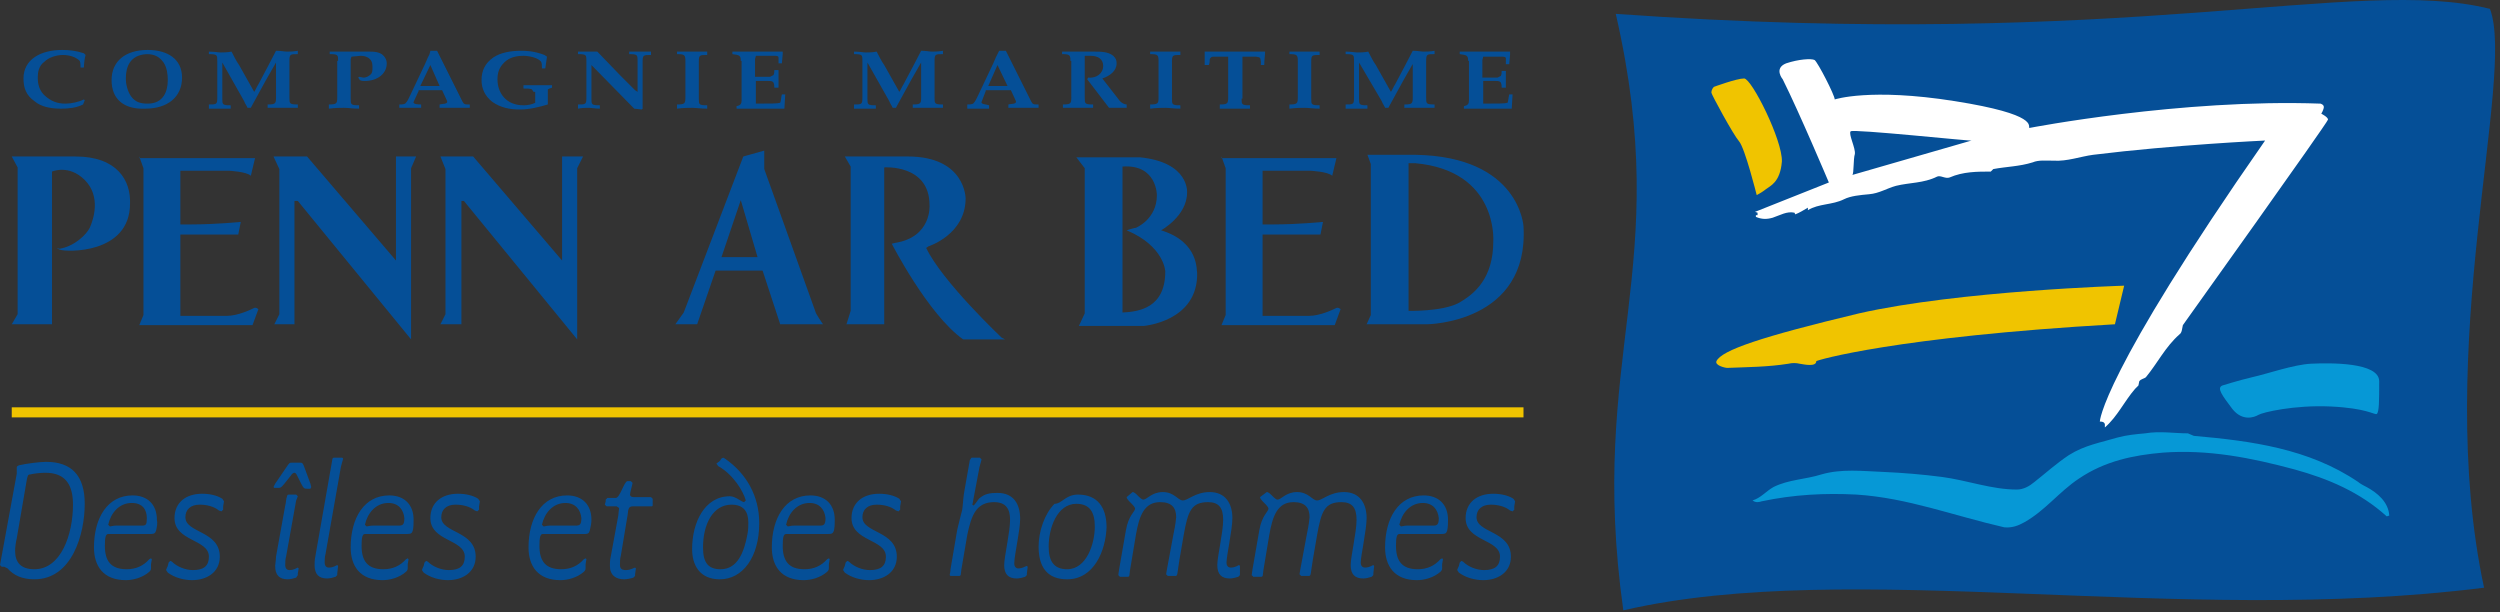
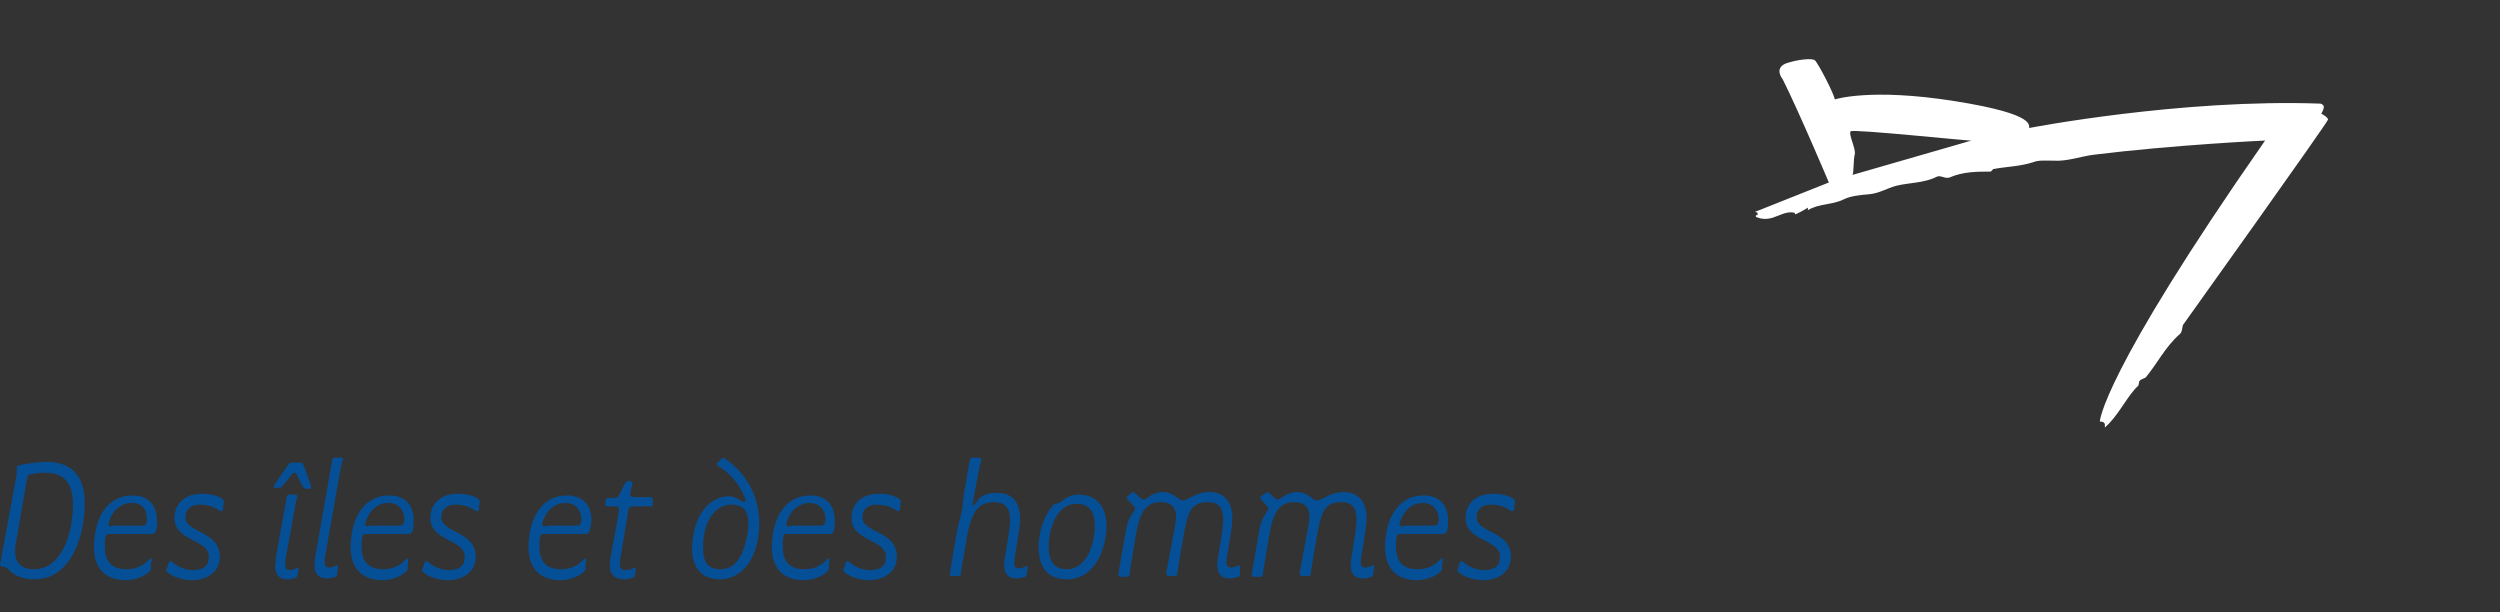
<svg xmlns="http://www.w3.org/2000/svg" width="298" height="73" fill="none" viewBox="0 0 298 73">
  <rect x="0" y="0" width="298" height="73" fill="#333333" stroke="none" />
-   <path fill="#054F97" d="M9.9 12.453c-.8.4-1.7.5-2.6.5-1.2 0-2.4-.2-3.2-.9-1-.7-1.3-1.6-1.3-2.7 0-2.3 2.1-3.4 4.6-3.4.9 0 1.7.1 2.6.4l.2.2c-.1.3-.2 1.1-.2 1.5h-.4c0-.3 0-.6-.1-.8-.5-.5-1.3-.7-2-.7-.8 0-1.7.3-2.2.8-.7.5-.8 1.3-.8 1.9 0 .8.2 1.6.9 2.2s1.4.9 2.4.9c.7 0 1.6-.2 2.2-.5l.1.1zm3.4-2.9c0-2.3 1.7-3.6 4.3-3.6 2.4 0 4.1 1.1 4.1 3.3 0 2.3-1.7 3.7-4.4 3.7-2.5.1-4-1.1-4-3.4m1.7-.2c0 .7.2 1.5.6 2.1.5.7 1.1.9 2 .9 1.9 0 2.4-1.5 2.4-2.8 0-.7-.1-1.5-.5-2.1-.5-.7-1.1-1-2-1-2 .1-2.5 1.5-2.5 2.9m17.9-1.9-1.2 2.1-1.7 3.1-.1.2h-.4c0-.1-.3-.5-.4-.8l-2.6-4.6v4.3c0 .7 0 .8 1 .8v.4h-2.6v-.5c.9 0 1 0 1-.8v-4.4c0-.7 0-.8-1-.8v-.3c.7 0 1.1.1 1.4.1s.8 0 1.3-.1c.2.4.6 1.2.9 1.6l1.8 3.2c.2-.3.3-.6.5-.9.8-1.5 1.8-3.4 2.1-4 .6 0 1 .1 1.3.1s.8 0 1.3-.1v.4c-.9 0-1 0-1 .8v4.4c0 .7 0 .8 1 .8v.4h-3.6v-.4c.9 0 1-.1 1-.8zm7.4-.2c0-.7 0-.8-1-.8v-.3h4.6c.6 0 1.1 0 1.6.3.4.3.6.7.6 1.1 0 1.3-1.2 2.1-2.6 2.1-.2 0-.4 0-.6-.1l-.2-.3.1-.1.5.1c.4 0 .7-.2.9-.4s.2-.5.2-.8 0-.7-.3-1-.7-.4-1.1-.4l-1.1.1-.1.3v4.7c0 .7 0 .8 1 .8v.4c-.8 0-1.3-.1-1.8-.1-.4 0-1 0-1.8.1v-.5c.9 0 1-.1 1-.8v-4.4zm9.6 3.6-.6 1.3c-.1.3.7.3.9.3v.4h-2.6v-.4c.2 0 .5 0 .7-.1.3-.3.4-.6.6-1l1.8-3.8.3-.7.2-.4.1-.4h.8l3 6c.2.4.3.4.8.4h.1v.4h-3.6v-.4c.3-.1 1 0 .9-.4l-.6-1.3h-2.8zm.2-.6h2.3l-1.1-2.5zm13.5.7-.2-.3c-.2-.1-.6-.1-1-.1v-.4h3.4v.3l-.3.1-.2.1v1.8c-1 .3-2.2.6-3.3.6-1.2 0-2.3-.2-3.3-.9-.9-.7-1.3-1.6-1.3-2.6 0-1.1.4-2 1.4-2.7.9-.6 2.1-.8 3.3-.8.5 0 1.5 0 2.8.5l.3.2-.2 1.4h-.4c0-.3 0-.6-.1-.8-.4-.5-1.5-.7-2.1-.7-.9 0-1.7.2-2.3.8s-.8 1.2-.8 2c0 1.6 1 3.1 3.1 3.1.5 0 1-.1 1.4-.3v-1.3zm6.3-3.7c0-.7 0-.8-1-.8v-.3h2.3l2.7 2.8 1.8 1.8.3.2v-3.7c0-.7 0-.8-1-.8v-.3h2.6v.4c-.9 0-1 0-1 .8v5.6l-.1.1-.9-.1-5.1-5.2v4c0 .7 0 .8 1 .8v.4c-.5 0-1-.1-1.3-.1s-.8 0-1.3.1v-.5c.9 0 1 0 1-.8zm11.8 0c0-.7-.1-.8-1-.8v-.3h3.6v.4c-.9 0-1 0-1 .8v4.4c0 .7 0 .8 1 .8v.4c-.8 0-1.3-.1-1.8-.1-.4 0-1 0-1.8.1v-.5c.9 0 1-.1 1-.8zm6.6 0c0-.6-.1-.7-1-.8v-.3h6v.3l-.1 1.1h-.4v-.7c0-.2-.3-.2-.5-.2h-2.2l-.1.4v2.1h1.8l.4-.2c.1-.2.1-.4.1-.6h.5v2.1h-.5c0-.2 0-.4-.1-.6s-.4-.2-.6-.2h-1.5v2.7c1.8 0 2.6 0 2.9-.1.1-.2.1-.6.2-1h.4l-.1 1.7h-5.7v-.3c.5-.1.6-.3.6-.7v-4.7zm21.5.2-1.2 2.1-1.7 3.1-.1.2h-.4c0-.1-.3-.5-.4-.8l-2.6-4.6v4.3c0 .7 0 .8 1 .8v.4h-2.6v-.5c.9 0 1 0 1-.8v-4.4c0-.7 0-.8-1-.8v-.3c.7 0 1.1.1 1.4.1s.8 0 1.3-.1c.2.4.6 1.2.9 1.6l1.8 3.2c.2-.3.3-.6.5-.9.8-1.5 1.8-3.4 2.1-4 .6 0 1 .1 1.3.1s.7 0 1.3-.1v.4c-.9 0-1 0-1 .8v4.4c0 .7 0 .8 1 .8v.4h-3.6v-.4c.9 0 1-.1 1-.8zm7.7 3.4-.5 1.3c-.1.3.7.3.9.4v.4h-2.6v-.5c.2 0 .5 0 .7-.1.3-.3.4-.6.6-1l1.8-3.8.3-.7.4-.8h.8l3 6c.2.4.3.4.8.4h.1v.4h-3.6v-.4c.3-.1 1 0 .9-.4l-.6-1.3h-3zm.3-.6h2.3l-1.2-2.5zm9.8-3c0-.7-.1-.8-1-.8v-.3h3.8c.8 0 1.7 0 2.3.5.3.3.4.5.4.9 0 .9-.8 1.5-1.7 1.8l2.1 2.7c.2.2.5.4.8.4v.4h-2.1l-2.6-3.4.1-.2c1 .1 1.8-.5 1.8-1.4 0-.8-.6-1.2-1.5-1.2h-.7v5c0 .7 0 .8 1 .8v.4h-3.6v-.4c.9 0 1-.1 1-.8v-4.4zm10.5 0c0-.7-.1-.8-1-.8v-.3h3.6v.4c-.9 0-1 0-1 .8v4.4c0 .7 0 .8 1 .8v.4c-.8 0-1.3-.1-1.8-.1-.4 0-1 0-1.8.1v-.5c.9 0 1-.1 1-.8zm9.9 4.5c0 .7 0 .8 1 .8v.4h-3.6v-.5c.9 0 1-.1 1-.8v-4.9h-1.7c-.3 0-.4.1-.5.3 0 .2 0 .4-.1.7h-.5v-1.6h7.2c0 .4-.1 1-.1 1.6h-.4v-.4c-.1-.5 0-.5-.6-.6h-1.6v5zm6.7-4.5c0-.7-.1-.8-1-.8v-.3h3.6v.4c-.9 0-1 0-1 .8v4.4c0 .7 0 .8 1 .8v.4c-.7 0-1.3-.1-1.8-.1-.4 0-1 0-1.8.1v-.5c.9 0 1-.1 1-.8zm13.8.2-1.2 2.1-1.7 3.1-.1.2h-.4c0-.1-.3-.5-.4-.8l-2.7-4.6v4.3c0 .7 0 .8 1 .8v.4h-2.6v-.5c.9 0 1 0 1-.8v-4.4c0-.7 0-.8-1-.8v-.3c.7 0 1.1.1 1.4.1s.8 0 1.3-.1c.2.4.6 1.2.9 1.6l1.8 3.2c.2-.3.3-.6.5-.9.8-1.5 1.8-3.4 2.1-4 .6 0 1 .1 1.3.1s.8 0 1.3-.1v.4c-.9 0-1 0-1 .8v4.4c0 .7 0 .8 1 .8v.4h-3.6v-.4c.9 0 1-.1 1-.8v-4.2zm6.5-.2c0-.6-.1-.7-1-.8v-.3h6v.4l-.1 1.1h-.4v-.7c0-.2-.3-.2-.5-.2h-2.2l-.1.4v2.1h1.8l.4-.2c.1-.2.1-.4.1-.6h.5v2h-.5c0-.2 0-.4-.1-.6s-.4-.2-.6-.2h-1.5v2.7c1.8 0 2.6 0 2.9-.1.1-.2.1-.6.2-1h.4l-.1 1.7h-5.7v-.3c.5-.1.6-.3.6-.7v-4.7zM1.4 18.653l.7 1.3v17.5l-.7 1.2h4.8v-18.2s2-.9 3.9 1c2 2 1 4.8.6 5.7-.4.8-1.8 2.2-3.6 2.5 0 0-.7-.2 0 .1s8.4.6 8.4-5.5c.1-2.7-1.5-5.6-6.5-5.6zm15.2 0 .5 1.4v17.5l-.5 1.2h13.5l.7-1.9s-.3-.3-.6-.1c-.2.1-1.8.9-3.2.9h-5.5v-9.7h6.9l.3-1.5s-3 .3-5.9.3h-1.3v-6.4h5.8s2.1.1 2.6.6l.5-2.1H16.6zm129 0 .5 1.4v17.5l-.5 1.2h13.5l.7-1.9s-.3-.3-.6-.1c-.2.1-1.8.9-3.2.9h-5.5v-9.7h6.9l.3-1.5s-3 .3-5.9.3h-1.3v-6.4h5.7s2.1.1 2.6.6l.5-2.1h-13.7zm-93.1 20H55v-14.7h.3l13.5 16.5v-20.4l.7-1.4H67v12.4l-10.6-12.4h-3.9l.6 1.5v17.3zm-19.8 0h2.4v-14.7h.4l13.5 16.5v-20.4l.6-1.4h-2.4v12.4l-10.6-12.4h-4l.7 1.5v17.3zm68.2 0h4.5v-18.7s5.4-.4 5.4 4.5c0 0 .3 3.8-4.1 4.5l-.4.1s4.3 8.4 8.5 11.4h5l-.4-.2s-7.1-6.7-9-10.7l.3-.2s4.4-1.4 4.4-5.7c0 0 0-5-6.9-5h-7.5l.7 1.2v17.2zm-17.8 0 2.2-6.4h5.6l2.1 6.4h5.1s-.9-1.3-.9-1.5l-6.1-17v-2.2l-2.5.7-7.1 18.6-1 1.4zm2.9-8 2.3-6.8 2 6.8zm52.4-3.2s3.1-1.7 3.1-4.5c0 0 .3-3.6-5.6-4.2h-7.6l1 1.3v17.3l-.7 1.5h7.7s6.5-.5 6.4-6.3c-.1-.2.3-3.7-4.3-5.1m-4.6 9.8v-17.4c4.1-.3 4.1 3.4 4.1 3.4 0 2.9-2.5 3.9-2.5 3.9-.2 0-1.1.3-1.1.3 4.5 1.9 4.6 4.9 4.6 4.9 0 4.4-3.2 4.8-5.1 4.9m34.9-18.8H163l.4 1.1v18l-.5 1.1h7.2s12.2-.1 11.5-11.7c0 .1-.4-8.3-12.9-8.5m9.3 10.3c0 4.4-2.2 6.3-4.2 7.4-2 1-5.9.9-5.9.9v-17.6h.8c9.9.9 9.3 9.3 9.3 9.3m15.5 44c27.2-6.3 66.2 1.9 102.6-2.7-6.1-28.5 3.8-60.9.7-69-16.1-4-42.3 5-104.2.6 7 30.5-3.4 40.5.9 71.1" />
-   <path fill="#F0C400" d="M204.3 10.353s2.7-1 3.6-1 4.6 7.4 4.5 9.9c-.2 2.5-1.4 2.9-1.9 3.3s-1.1.7-1.1.7-1.4-5.6-2.1-6.4-3.3-5.6-3.3-5.8c0-.1 0-.4.3-.7m.3 32.7c-.2.5 1 .8 1.3.8 2.4-.1 4.8-.1 7.3-.5.4-.1.9-.1 1.3 0 .6.1 2 .4 2-.3 0-.1 9.4-2.9 35.6-4.4l1.1-4.6s-19.7.6-31.6 3.3c-11.7 2.8-16.4 4.4-17 5.7" />
-   <path fill="#0698D6" d="M264.9 45.953s1.9-.6 3.6-1c1.8-.4 4.9-1.5 7-1.6 2.2-.1 8.1-.2 8.1 2.1s0 3.7-.3 3.9c-.3.1-1.2-.7-5.5-.9s-8.1.7-8.6 1-1.9.8-3.1-.7c-1.2-1.6-1.9-2.5-1.2-2.8m17.2 12.1c1.3.7 2.6 1.8 2.7 3.4l-.3.1c-3.2-2.9-7-4.5-11-5.6-5.2-1.4-10.3-2.4-15.7-2-3.5.3-6.9 1-10 3.1-2.4 1.6-4 3.8-6.5 5.2-.7.4-1.5.7-2.4.6-6.1-1.4-11.5-3.5-17.6-3.9-3.8-.2-7.5 0-11.3.8-.3.1-.7.2-1.1-.1 1-.3 1.6-1.1 2.5-1.6 1.8-.9 3.8-.9 5.7-1.5 2.4-.7 4.9-.4 7.4-.3 2.3.1 4.7.3 7 .6 3 .4 5.9 1.5 8.9 1.5.8 0 1.5-.4 2.1-.9 1.4-1.1 2.6-2.2 4.1-3.2 1.9-1.2 3.8-1.5 5.8-2.1 1.1-.3 2.2-.4 3.3-.5 1.8-.3 3.4 0 5.1 0l.7.3c6.8.6 13.7 1.5 19.6 5.5.1.1.4.3 1 .6" />
  <path fill="#fff" d="m209.2 25.253 8.8-3.5s-3.5-8.3-5.5-12.3c0 0-1.1-1.3.4-1.9 1.5-.5 3-.6 3.4-.4.4.3 2.4 4.2 2.4 4.7 0 0 4.2-1.4 14.3.2s8.7 3 8.9 3.2c0 0 18.1-3.5 34.7-2.9 0 0 .4.1.4.4s-.3.8-.3.8.8.4.8.7-17.3 24.5-17.3 24.5c-.1.4-.1.9-.4 1.1-1.7 1.5-2.6 3.4-4 5.1-.2.2-.6.2-.8.5l-.1.5-.4.4c-1.3 1.5-2.1 3.3-3.6 4.6v-.4c-.1-.3-.4-.3-.6-.3 0 0 .1-5.4 19.7-33.5 0 0-10.8.5-20.5 1.7-1.5.2-3.1.8-4.7.7-.9 0-1.8-.1-2.5.2-1.6.5-3.1.5-4.7.8l-.3.3c-1.6 0-3.3 0-4.9.7-.5.2-1.1-.3-1.5-.1-1.6.8-3.3.7-4.9 1.1-1.1.3-2 .9-3.2 1-1.1.1-2.2.2-3 .6-1.4.7-3 .5-4.3 1.3v-.3c-.5.3-1 .6-1.5.8l-.1-.2c-.9-.2-1.7.3-2.6.6-.7.2-1.3.2-2-.1v-.2h.2v-.3zm11.6-4.4 14.2-4.1c.1.1-14.1-1.4-14.4-1.1s.6 2 .5 2.7c-.2.6-.1 2.3-.3 2.5" />
-   <path fill="#F0C400" d="M1.4 49.753h180.2v-1.2H1.4z" />
  <path fill="#054F97" d="M5.4 56.353c-.6 0-1.4.1-1.8.2-.3 0-.3.2-.4.6l-1.2 7c-.1.4-.2 1.1-.2 1.5 0 1.4.7 2.2 2.3 2.2 3.2 0 4.6-4.2 4.6-7.7 0-2.5-1-3.8-3.3-3.8m-1.3 12.7c-1.5 0-2.5-.5-3.2-1.3l-.4-.2H.2l-.2-.2 2-10.9v-.7c0-.1 0-.2.3-.3.9-.2 2.4-.4 3.2-.4 3 0 4.6 1.6 4.6 5 0 3.6-1.5 9-6 9m11.6-9.1c-1.5 0-2.5 1.2-2.8 2.6l.2.2c.1 0 .4-.1.7-.1h3.1c.5 0 .6-.1.6-.9 0-1-.5-1.8-1.8-1.8m2.9 3.3c-.1.3-.2.4-.7.4h-5c-.3 0-.4.4-.4 1.4 0 1.8.7 2.8 2.6 2.8q1.65 0 2.7-1.2l.2-.1.1.1-.1.6v.4c0 .2 0 .3-.2.5-.8.7-1.9 1-2.8 1-2.7 0-3.8-1.7-3.8-3.9 0-3.5 1.6-6.2 4.6-6.2 1.8 0 2.9 1.1 2.9 2.9.1.4 0 .9-.1 1.3m8-2.9v.4l-.2.2-.3-.1c-.6-.5-1.5-.7-2.3-.7-1.1 0-1.7.6-1.7 1.5 0 1.9 4.1 1.6 4.1 4.7 0 1.9-1.6 2.8-3.3 2.8-1 0-2.1-.3-2.9-.9l-.2-.3s0-.1.2-.5l.1-.4.2-.2.2.1c.6.6 1.6 1 2.5 1 1.3 0 1.9-.5 1.9-1.6 0-2.1-4.1-1.8-4.1-4.6 0-1.8 1.3-2.9 3.3-2.9.9 0 1.8.2 2.4.6l.2.3zm8.9 8v.2l-.2.3c-.3.1-.7.2-1 .2-1 0-1.5-.5-1.5-1.6 0-.2.1-.7.1-1.1l1.1-6.1c.1-.3.1-.9.2-1 0-.2.1-.3.2-.3h.9l.2.2-.2.5-1.2 6.7c-.1.3-.1.7-.1 1 0 .4.2.6.5.6.6 0 .9-.3 1-.3l.1.1zm1.5-10.1h-.4c-.3 0-.4 0-.7-.6l-.5-1q-.15-.3-.3-.3c-.1 0-.3.1-.4.3l-.8 1c-.4.5-.5.5-.7.5h-.5l-.1-.1.2-.4 1.3-1.9c.4-.6.4-.6.7-.6h1c.2 0 .3 0 .5.6l.7 1.9.1.4zm3.2 10.1v.2l-.2.2c-.3.1-.7.2-1 .2-1 0-1.5-.5-1.5-1.6 0-.2 0-.6.1-1.1l2-11.4c0-.2.1-.3.2-.3h1l.1.1c0 .1-.3 1-.3 1.2l-1.8 10.2c-.1.3-.1.8-.1 1 0 .4.2.6.5.6.6 0 .9-.3 1-.3l.1.1zm6.1-8.4c-1.5 0-2.5 1.2-2.8 2.6l.2.2c.1 0 .4-.1.7-.1h3.1c.5 0 .7-.1.7-.9-.1-1-.7-1.8-1.9-1.8m2.9 3.3c-.1.3-.2.4-.7.4h-5c-.3 0-.4.4-.4 1.4 0 1.8.7 2.8 2.6 2.8q1.65 0 2.7-1.2l.2-.1.1.1-.1.6v.4c0 .2 0 .3-.2.5-.8.7-1.9 1-2.8 1-2.7 0-3.8-1.7-3.8-3.9 0-3.5 1.6-6.2 4.6-6.2 1.8 0 2.9 1.1 2.9 2.9 0 .4 0 .9-.1 1.3m7.9-2.9v.4l-.2.2-.3-.1c-.6-.5-1.5-.7-2.3-.7-1.1 0-1.7.6-1.7 1.5 0 1.9 4.1 1.6 4.1 4.7 0 1.9-1.6 2.8-3.3 2.8-1 0-2.1-.3-2.9-.9l-.2-.3s0-.1.2-.5l.1-.4.2-.2.2.1c.6.6 1.6 1 2.5 1 1.3 0 1.9-.5 1.9-1.6 0-2.1-4.1-1.8-4.1-4.6 0-1.8 1.3-2.9 3.3-2.9.9 0 1.8.2 2.4.6l.2.3zm10.3-.4c-1.5 0-2.5 1.2-2.8 2.6l.2.2c.1 0 .4-.1.7-.1h3.1c.5 0 .7-.1.7-.9-.1-1-.7-1.8-1.9-1.8m2.9 3.3c-.1.3-.2.4-.6.4h-5c-.3 0-.4.4-.4 1.4 0 1.8.7 2.8 2.6 2.8q1.65 0 2.7-1.2l.2-.1.1.1-.1.6v.4c0 .2 0 .3-.2.5-.8.7-1.9 1-2.8 1-2.7 0-3.8-1.7-3.8-3.9 0-3.5 1.6-6.2 4.6-6.2 1.8 0 2.9 1.1 2.9 2.9 0 .4-.1.9-.2 1.3m7.5-3.1c0 .2 0 .2-.3.2h-2.1c-.6 0-.5.6-.6 1.1l-.8 4.8c-.1.3-.1.8-.1 1.1 0 .4.2.6.7.6.6 0 1-.3 1.1-.3l.1.1-.1.7v.2l-.2.2c-.3.1-.8.2-1.1.2-1 0-1.7-.5-1.7-1.6 0-.2 0-.7.1-1.1l.9-4.9c0-.2.1-.8.1-.9l-.3-.2h-1.2l-.2-.2.1-.4v-.2l.2-.2h1c.5 0 1-2 1.4-2h.4l.2.2c0 .2-.3 1.1-.3 1.4 0 .2.2.3.4.3h2.1l.2.2zm9.4 0c-2.2 0-3.4 2.3-3.4 5.1 0 1.8.6 2.6 2.1 2.6 2 0 2.8-2 3.2-4.2.1-.5.1-1 .1-1.4 0-1.3-.6-2.1-2-2.1m-1.4 8.9c-2.4 0-3.3-1.7-3.3-3.6 0-3.2 1.5-6.3 4.5-6.3.7 0 1.4.7 1.7.7l.2-.2c-.3-1.1-1.5-3.1-3.3-4.1l-.2-.3.4-.3.2-.3.2-.1.2.1c2.6 1.8 4.1 4.5 4.1 7.7 0 4.1-2 6.7-4.7 6.7m10.7-9.1c-1.5 0-2.5 1.2-2.8 2.6l.2.2c.1 0 .4-.1.7-.1h3.1c.5 0 .7-.1.7-.9-.1-1-.7-1.8-1.9-1.8m2.9 3.3c-.1.3-.2.4-.7.4h-5c-.3 0-.4.4-.4 1.4 0 1.8.7 2.8 2.6 2.8q1.65 0 2.7-1.2l.2-.1.1.1-.1.6v.4c0 .2 0 .3-.2.5-.8.7-1.9 1-2.8 1-2.7 0-3.8-1.7-3.8-3.9 0-3.5 1.6-6.2 4.6-6.2 1.8 0 2.9 1.1 2.9 2.9 0 .4 0 .9-.1 1.3m7.9-2.9v.4l-.2.2-.3-.1c-.6-.5-1.5-.7-2.3-.7-1.1 0-1.7.6-1.7 1.5 0 1.9 4.1 1.6 4.1 4.7 0 1.9-1.6 2.8-3.3 2.8-1 0-2.1-.3-2.9-.9l-.2-.3s0-.1.2-.5l.1-.4.2-.2.2.1c.6.6 1.6 1 2.5 1 1.3 0 1.9-.5 1.9-1.6 0-2.1-4.1-1.8-4.1-4.6 0-1.8 1.3-2.9 3.3-2.9.9 0 1.8.2 2.4.6l.2.3zm15.1 8v.2l-.2.2c-.3.1-.7.2-1 .2-1 0-1.5-.5-1.5-1.6 0-1 .7-3.9.7-5.4 0-1.3-.5-2.1-1.9-2.1-2.1 0-2.7 1.5-3.2 3.9l-.7 4.1c-.1.6 0 .8-.3.8h-1l-.1-.1c0-.1.1-.4.1-.7l.8-4.7c.2-.9.4-1.6.6-2.4.1-.7.1-1.5.3-2.5l.6-3.4.2-.3h1l.2.2c0 .1-.3 1-.3 1.2l-.7 3.7c0 .2-.1.4-.1.5l.1.1c.2 0 .6-.8.8-.9.6-.5 1.2-.6 2.1-.6 1.9 0 2.7 1.3 2.7 3.1 0 1.4-.7 4.3-.7 5.3 0 .4.2.6.5.6.5 0 .9-.3 1-.3l.1.1zm5.9-8.3c-2.3 0-3.3 2.9-3.3 5.1 0 1.7.6 2.7 2.2 2.7 2.3 0 3.3-3 3.3-5.1 0-1.7-.6-2.7-2.2-2.7m-1.1 9c-2.4 0-3.4-1.5-3.4-3.9 0-1.8.7-3.9 1.9-5.1.9 0 1.3-1.1 2.8-1.1 2.3 0 3.4 1.5 3.4 3.9-.1 2.8-1.5 6.2-4.7 6.2m20.6-.5-.2.2c-.3.1-.7.2-1 .2-1 0-1.5-.5-1.5-1.6 0-1 .7-3.9.7-5.4 0-1.4-.5-2.1-1.8-2.1-2 0-2.4 1.1-2.9 3.9l-.5 2.9c-.3 1.8-.2 2-.5 2h-.9l-.2-.2.1-.6.8-4.3c.2-.9.3-1.8.3-1.9 0-1.1-.5-1.8-1.9-1.8-1.9 0-2.5 1.6-2.9 3.9l-.7 4.2c-.1.6 0 .8-.3.8h-.9l-.2-.2.1-.7.8-4.6c.3-1.8 1.1-2.3 1.1-2.6 0-.4-1-1-1-1.4l.7-.6c.4 0 .9.9 1.3.9s1-.9 2.3-.9c1.4 0 1.8 1 2.4 1s1.5-1 3.2-1c1.9 0 2.7 1.4 2.7 3.1 0 1.4-.7 4.5-.7 5.3 0 .4.2.6.5.6.6 0 .9-.3 1-.3l.1.1zm15.9-.2v.2l-.2.2c-.3.1-.7.2-1 .2-1 0-1.5-.5-1.5-1.6 0-1 .7-3.9.7-5.4 0-1.4-.5-2.1-1.8-2.1-2 0-2.4 1.1-2.9 3.9l-.5 2.9c-.3 1.8-.2 2-.5 2h-.9l-.2-.2.1-.6.8-4.3c.2-.9.3-1.8.3-1.9 0-1.1-.5-1.8-1.9-1.8-1.9 0-2.5 1.6-2.9 3.9l-.7 4.2c-.1.6 0 .8-.3.8h-.9l-.2-.2.1-.7.8-4.6c.3-1.8 1.1-2.3 1.1-2.6 0-.4-1-1-1-1.4l.8-.6c.4 0 .9.9 1.3.9s1-.9 2.3-.9c1.4 0 1.8 1 2.4 1s1.5-1 3.2-1c1.9 0 2.7 1.4 2.7 3.1 0 1.4-.7 4.5-.7 5.3 0 .4.2.6.5.6.6 0 .9-.3 1-.3l.1.1zm5.9-8.4c-1.5 0-2.5 1.2-2.8 2.6l.2.2c.1 0 .4-.1.7-.1h3.1c.5 0 .7-.1.7-.9-.1-1-.7-1.8-1.9-1.8m2.9 3.3c-.1.3-.2.4-.7.4h-5c-.3 0-.4.4-.4 1.4 0 1.8.7 2.8 2.6 2.8q1.65 0 2.7-1.2l.2-.1.1.1-.1.6v.4c0 .2 0 .3-.2.5-.8.7-1.9 1-2.8 1-2.7 0-3.8-1.7-3.8-3.9 0-3.5 1.6-6.2 4.6-6.2 1.8 0 2.9 1.1 2.9 2.9 0 .4 0 .9-.1 1.3m8-2.9v.4l-.2.2-.3-.1c-.6-.5-1.5-.7-2.3-.7-1.1 0-1.7.6-1.7 1.5 0 1.9 4.1 1.6 4.1 4.7 0 1.9-1.6 2.8-3.3 2.8-1 0-2.1-.3-2.9-.9l-.2-.3s0-.1.2-.5l.1-.4.2-.2.2.1c.6.6 1.6 1 2.5 1 1.3 0 1.9-.5 1.9-1.6 0-2.1-4.1-1.8-4.1-4.6 0-1.8 1.3-2.9 3.3-2.9.9 0 1.8.2 2.4.6l.2.3z" />
</svg>